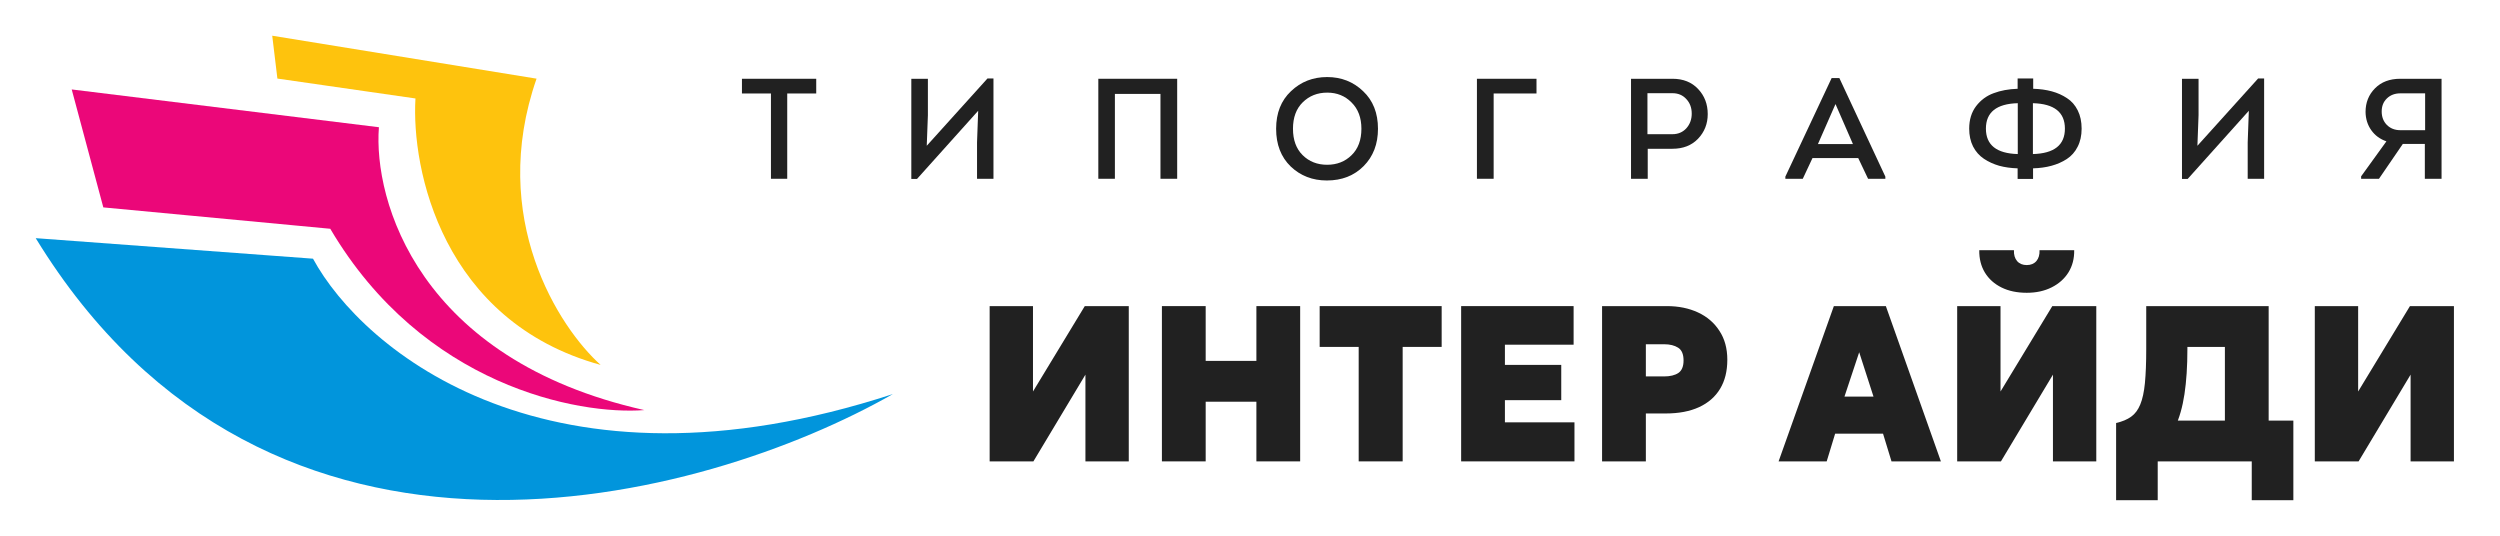
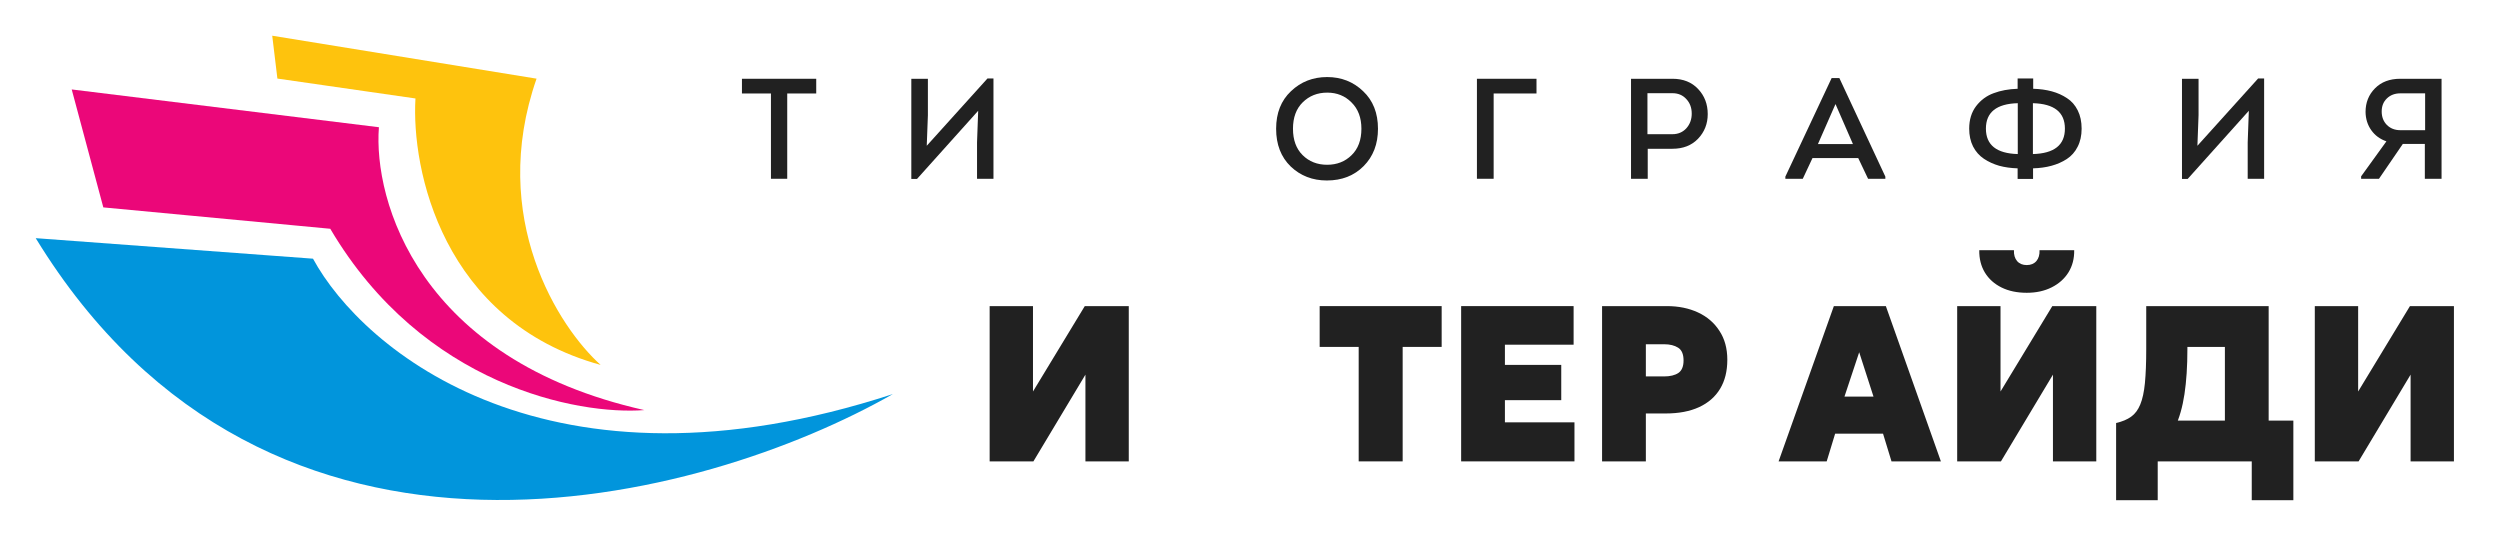
<svg xmlns="http://www.w3.org/2000/svg" width="140" height="30" viewBox="0 0 140 30" fill="none">
  <path d="M43.173 5.235H41.549V4.411H45.709V5.235H44.085V10.011H43.173V5.235Z" fill="#212121" />
  <path d="M54.778 6.203L51.354 10.019H51.034V4.411H51.962V6.451L51.898 8.163L55.298 4.395H55.634V10.011H54.714V7.979L54.778 6.203Z" fill="#212121" />
-   <path d="M61.506 4.411H65.922V10.011H64.986V5.259H62.434V10.011H61.506V4.411Z" fill="#212121" />
  <path d="M77.167 7.211C77.167 8.064 76.9 8.76 76.367 9.299C75.833 9.838 75.145 10.107 74.303 10.107C73.503 10.107 72.828 9.846 72.279 9.323C71.735 8.795 71.463 8.091 71.463 7.211C71.463 6.331 71.74 5.63 72.295 5.107C72.849 4.579 73.524 4.315 74.319 4.315C75.113 4.315 75.785 4.579 76.335 5.107C76.889 5.63 77.167 6.331 77.167 7.211ZM72.951 5.731C72.588 6.088 72.407 6.582 72.407 7.211C72.407 7.84 72.588 8.334 72.951 8.691C73.313 9.048 73.769 9.227 74.319 9.227C74.868 9.227 75.324 9.048 75.687 8.691C76.055 8.334 76.239 7.84 76.239 7.211C76.239 6.592 76.055 6.102 75.687 5.739C75.324 5.371 74.871 5.187 74.327 5.187C73.777 5.187 73.319 5.368 72.951 5.731Z" fill="#212121" />
  <path d="M86.044 5.235H83.644V10.011H82.708V4.411H86.044V5.235Z" fill="#212121" />
  <path d="M92.273 10.011H91.337V4.411H93.657C94.259 4.411 94.739 4.603 95.097 4.987C95.454 5.366 95.633 5.832 95.633 6.387C95.633 6.931 95.451 7.392 95.089 7.771C94.731 8.144 94.254 8.331 93.657 8.331H92.273V10.011ZM92.257 7.515H93.657C93.971 7.515 94.23 7.406 94.433 7.187C94.635 6.963 94.737 6.688 94.737 6.363C94.737 6.032 94.635 5.76 94.433 5.547C94.235 5.328 93.977 5.219 93.657 5.219H92.257V7.515Z" fill="#212121" />
  <path d="M104.06 8.851H101.5L100.956 10.011H99.98V9.891L102.572 4.371H103.004L105.58 9.891V10.011H104.612L104.06 8.851ZM102.788 5.827L101.804 8.067H103.764L102.788 5.827Z" fill="#212121" />
  <path d="M113.843 8.627C115.038 8.595 115.635 8.12 115.635 7.203C115.635 6.286 115.038 5.811 113.843 5.779V8.627ZM112.995 5.779C111.806 5.811 111.211 6.286 111.211 7.203C111.211 8.12 111.806 8.595 112.995 8.627V5.779ZM112.987 10.019V9.427C112.614 9.416 112.27 9.368 111.955 9.283C111.64 9.192 111.355 9.062 111.099 8.891C110.843 8.72 110.64 8.491 110.491 8.203C110.347 7.915 110.275 7.582 110.275 7.203C110.275 6.707 110.403 6.288 110.659 5.947C110.92 5.606 111.248 5.363 111.643 5.219C112.038 5.07 112.486 4.987 112.987 4.971V4.395H113.859V4.971C114.238 4.982 114.584 5.03 114.899 5.115C115.214 5.2 115.499 5.328 115.755 5.499C116.011 5.664 116.211 5.894 116.355 6.187C116.499 6.475 116.571 6.814 116.571 7.203C116.571 7.592 116.496 7.931 116.347 8.219C116.203 8.507 116 8.736 115.739 8.907C115.483 9.072 115.198 9.198 114.883 9.283C114.574 9.368 114.23 9.416 113.851 9.427V10.019H112.987Z" fill="#212121" />
  <path d="M125.935 6.203L122.511 10.019H122.191V4.411H123.119V6.451L123.055 8.163L126.455 4.395H126.791V10.011H125.871V7.979L125.935 6.203Z" fill="#212121" />
  <path d="M132.223 9.875L133.639 7.915C133.281 7.792 132.999 7.584 132.791 7.291C132.583 6.998 132.476 6.656 132.471 6.267C132.471 5.744 132.647 5.304 132.999 4.947C133.351 4.59 133.823 4.411 134.415 4.411H136.727V10.011H135.791V8.059H134.559L133.223 10.011H132.223V9.875ZM134.423 7.291H135.807V5.227H134.423C134.113 5.227 133.86 5.323 133.663 5.515C133.471 5.702 133.375 5.944 133.375 6.243C133.375 6.547 133.471 6.798 133.663 6.995C133.86 7.192 134.113 7.291 134.423 7.291Z" fill="#212121" />
  <path d="M55.42 25.837V17.142H57.847V21.924L60.748 17.142H63.211V25.837H60.784V20.98L57.871 25.837H55.42Z" fill="#212121" />
-   <path d="M65.067 25.837V17.142H67.518V20.21H70.358V17.142H72.809V25.837H70.358V22.496H67.518V25.837H65.067Z" fill="#212121" />
  <path d="M76.086 25.837V19.427H73.901V17.142H80.733V19.427H78.549V25.837H76.086Z" fill="#212121" />
  <path d="M81.824 25.837V17.142H88.122V19.303H84.275V20.434H87.43V22.409H84.275V23.651H88.17V25.837H81.824Z" fill="#212121" />
  <path d="M89.716 25.837V17.142H93.345C93.996 17.142 94.576 17.26 95.086 17.496C95.596 17.732 95.996 18.075 96.287 18.527C96.583 18.974 96.73 19.514 96.73 20.148C96.73 20.786 96.595 21.328 96.324 21.775C96.053 22.222 95.66 22.564 95.147 22.8C94.633 23.036 94.012 23.154 93.284 23.154H92.168V25.837H89.716ZM92.168 21.08H93.187C93.527 21.08 93.794 21.015 93.988 20.887C94.182 20.755 94.279 20.52 94.279 20.185C94.279 19.837 94.178 19.599 93.976 19.471C93.773 19.343 93.514 19.278 93.199 19.278H92.168V21.08Z" fill="#212121" />
  <path d="M99.601 25.837L102.696 17.142H105.608L108.69 25.837H105.924L105.45 24.285H102.768L102.295 25.837H99.601ZM103.29 22.21H104.916L104.115 19.726L103.29 22.21Z" fill="#212121" />
  <path d="M109.602 25.837V17.142H112.029V21.924L114.929 17.142H117.392V25.837H114.965V20.98L112.053 25.837H109.602ZM113.497 16.396C112.955 16.396 112.484 16.297 112.083 16.098C111.683 15.899 111.373 15.622 111.155 15.266C110.937 14.906 110.831 14.487 110.839 14.011H112.781C112.769 14.264 112.828 14.467 112.957 14.62C113.086 14.769 113.266 14.844 113.497 14.844C113.728 14.844 113.908 14.769 114.037 14.62C114.167 14.467 114.225 14.264 114.213 14.011H116.155C116.163 14.479 116.056 14.893 115.833 15.254C115.611 15.61 115.297 15.889 114.893 16.092C114.492 16.295 114.027 16.396 113.497 16.396Z" fill="#212121" />
  <path d="M124.594 25.837V19.427H122.494V19.552C122.494 20.508 122.44 21.349 122.33 22.073C122.221 22.794 122.045 23.409 121.803 23.918C121.56 24.423 121.234 24.833 120.826 25.148C120.421 25.458 119.922 25.684 119.327 25.825L118.502 23.688C118.846 23.61 119.127 23.492 119.345 23.334C119.564 23.177 119.734 22.949 119.855 22.651C119.98 22.349 120.067 21.947 120.116 21.446C120.164 20.945 120.189 20.314 120.189 19.552V17.142H127.045V25.837H124.594ZM118.502 28.011V23.688L119.776 23.726L120.492 23.552H128.428V28.011H126.098V25.837H120.832V28.011H118.502Z" fill="#212121" />
  <path d="M129.629 25.837V17.142H132.056V21.924L134.957 17.142H137.42V25.837H134.993V20.98L132.081 25.837H129.629Z" fill="#212121" />
  <path d="M2 13.337C15.099 34.748 39.458 28.078 50 22.068C30.733 28.363 20.324 19.636 17.528 14.486L2 13.337Z" fill="#0195DC" />
  <path d="M18.495 12.811C23.686 21.614 32.383 23.249 36.082 22.965C23.428 20.126 20.901 11.222 21.219 7.125L4.016 5.009L5.786 11.614L18.495 12.811Z" fill="#EB0779" />
  <path d="M30.047 4.405C27.326 12.214 31.305 18.346 33.635 20.435C24.769 17.997 23.028 9.472 23.266 5.514L15.534 4.4L15.245 2L30.047 4.405Z" fill="#FEC30D" />
</svg>